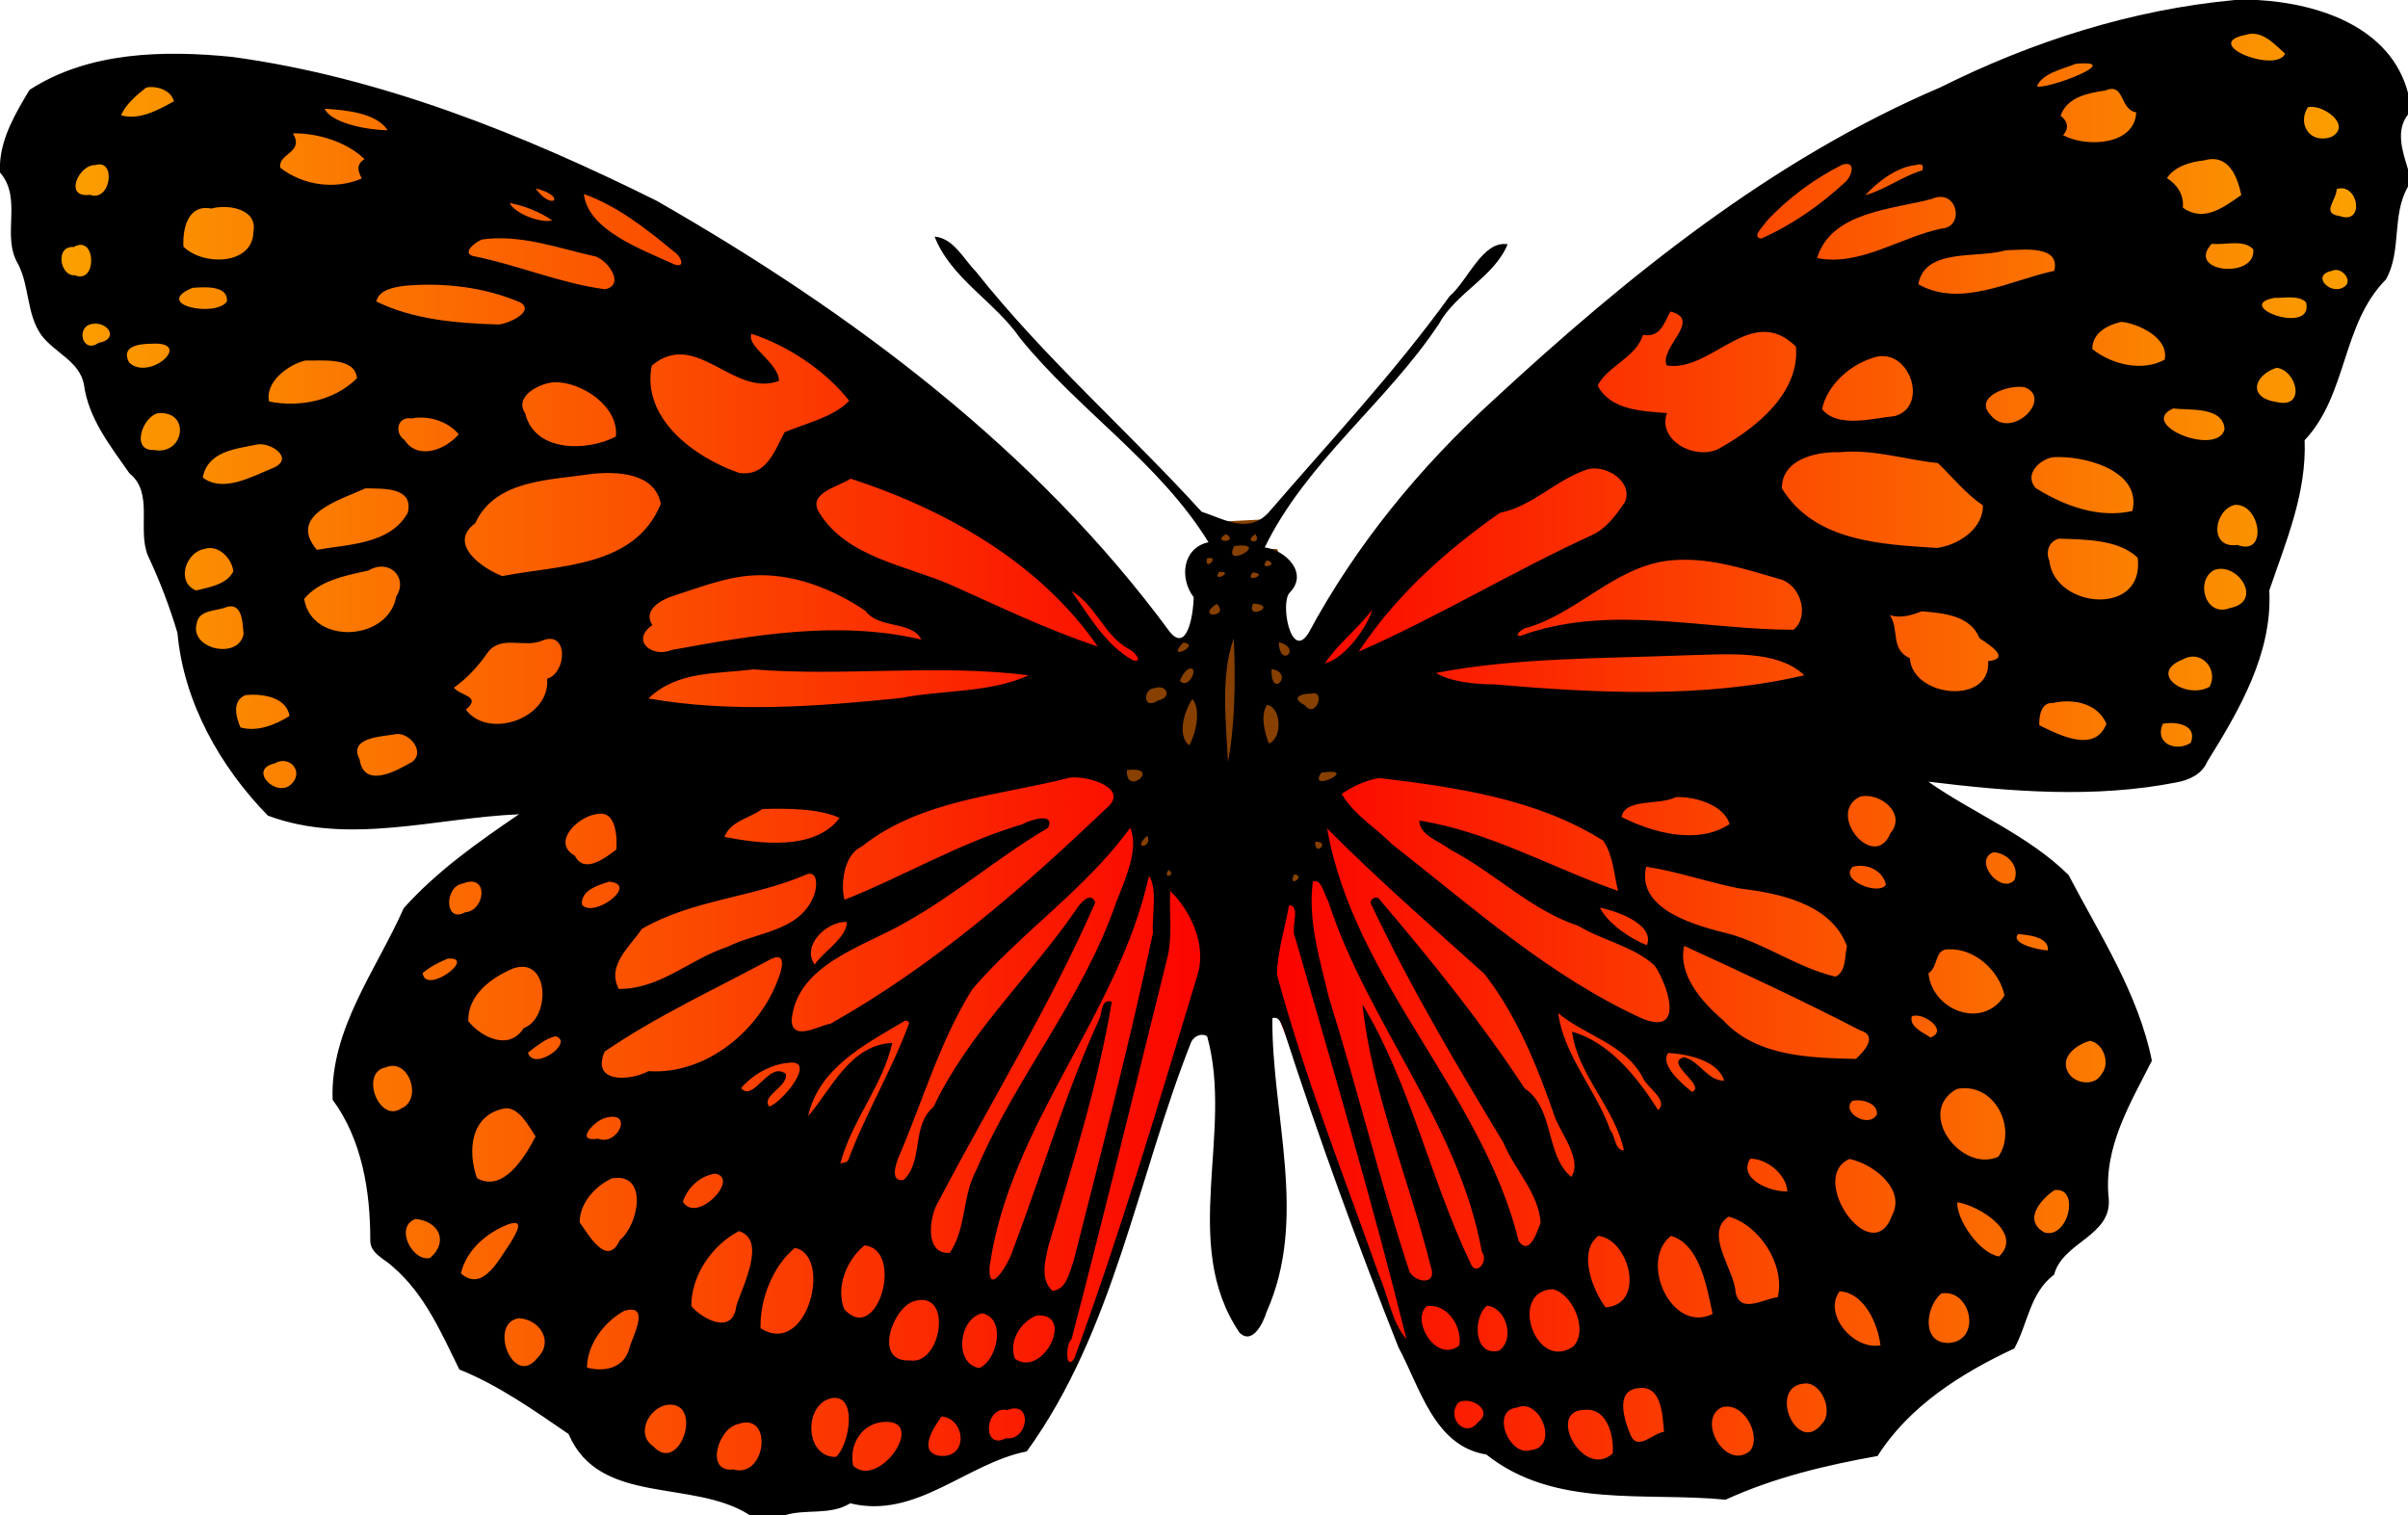
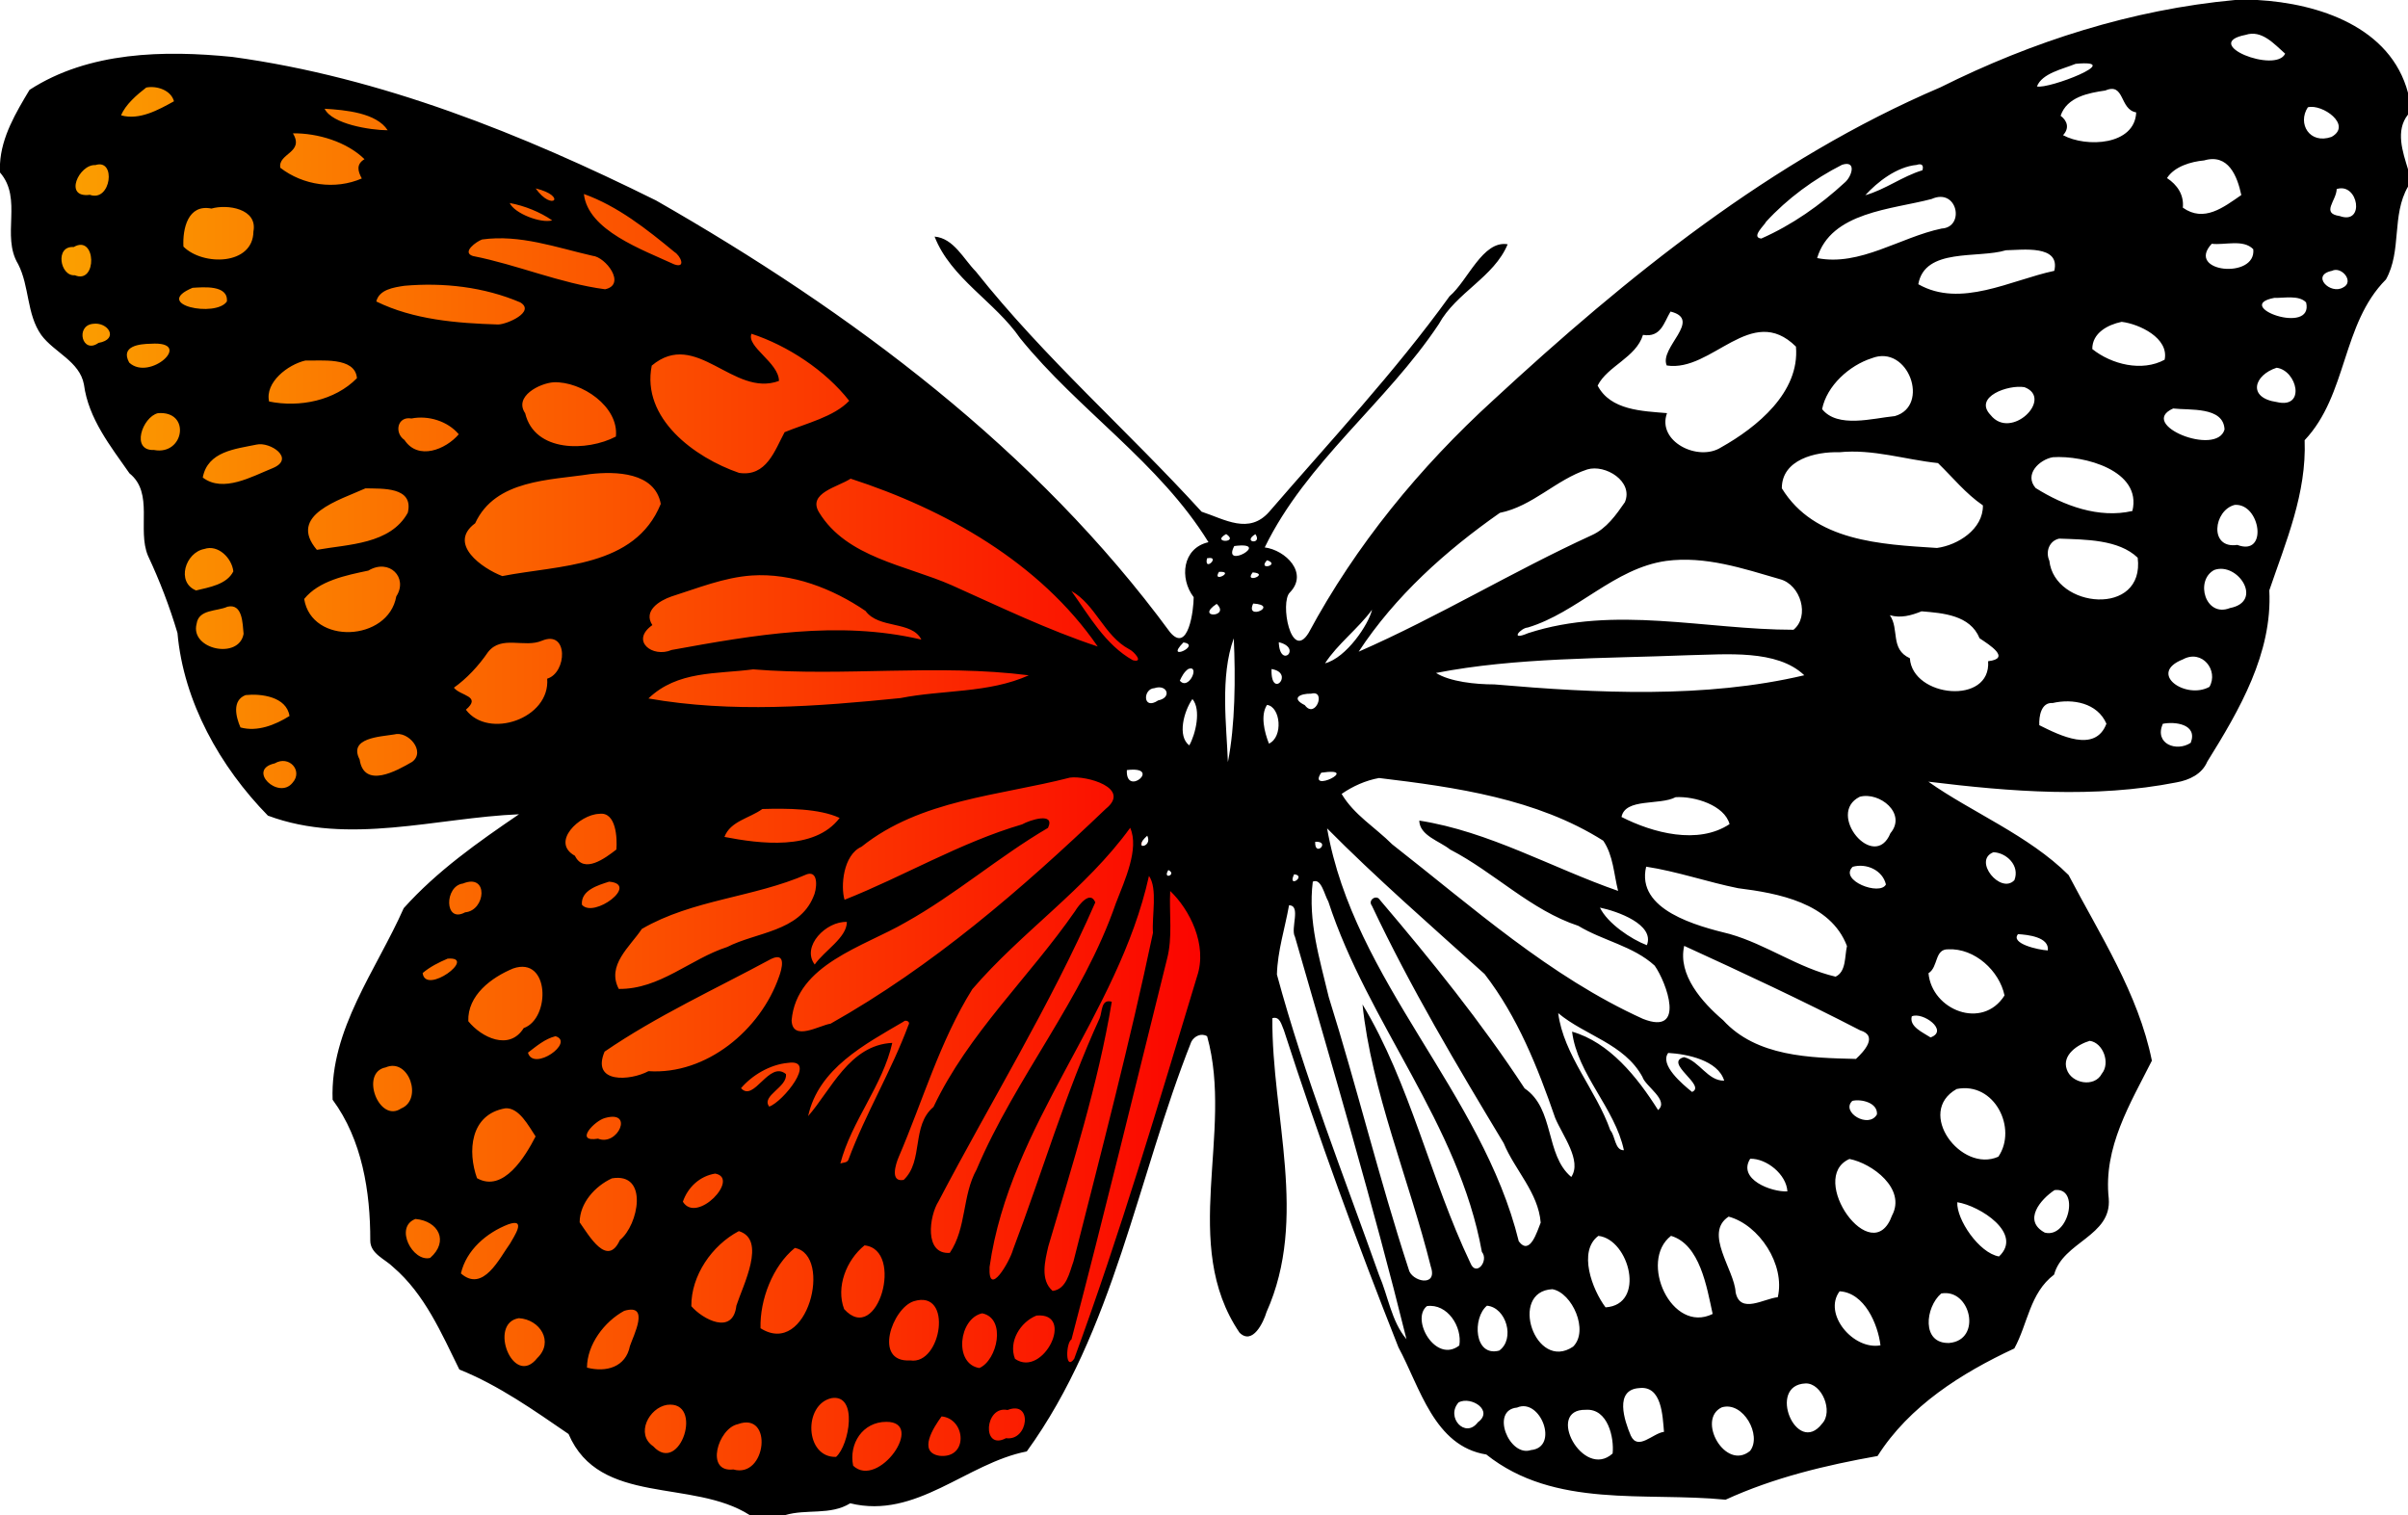
<svg xmlns="http://www.w3.org/2000/svg" xmlns:xlink="http://www.w3.org/1999/xlink" width="998pt" height="628pt" version="1.1" viewBox="0 0 998 628">
  <defs>
    <linearGradient id="a">
      <stop stop-color="#fba400" offset="0" />
      <stop stop-color="#fb0000" offset="1" />
    </linearGradient>
    <linearGradient id="c" x1="11.158" x2="512.02" y1="324.26" y2="324.26" gradientUnits="userSpaceOnUse" xlink:href="#a" />
    <linearGradient id="b" x1="988.08" x2="520.7" y1="286.45" y2="286.45" gradientUnits="userSpaceOnUse" xlink:href="#a" />
  </defs>
  <g fill-rule="evenodd">
-     <path d="m497.14 244.92v12.398l-17.357 18.596-14.877 22.316-3.719 22.316 11.158 21.076 1.24 16.117 28.514 18.596 33.473-4.959 11.158-13.637 2.479-3.719-4.959-23.555 40.912-22.316-44.631-32.234-14.877-18.596 6.199-21.076-2.479-8.678h-7.439l3.719-12.398-23.555 1.24 3.719 11.158-12.398 6.199z" fill="#874000" />
-     <path d="m541.77 272.19 70.666-86.783 102.9-88.022 71.906-49.59 89.262-33.473 58.268-7.439 42.152 23.555 11.158 50.83-13.637 50.83-24.795 49.59-17.356 85.543-23.555 47.111-73.145 6.199h-53.309l37.193 21.076 30.994 24.795 27.274 57.029-1.24 29.754-12.398 49.59-24.795 32.234-34.713 34.713-44.631 32.234-68.186 11.158-63.227-6.199-32.234-19.836-14.877-27.275-38.432-105.38-22.316-55.789 12.398-28.514 13.637-8.678 2.479-9.918-1.24-17.357 16.117-16.117z" fill="url(#b)" />
    <path d="m27.275 53.995 21.076-26.035 37.193 4.959 45.871 3.719 45.871 11.158 90.502 35.953 111.58 81.824 97.94 100.42-7.439 27.275-7.439 28.514 11.158 21.076-1.24 18.596 26.035 8.678 13.637 18.596-11.158 27.275-8.678 11.158-24.795 76.865-23.555 65.707-17.357 27.275-23.555 9.918-35.953 9.918-55.789 3.719-49.59-13.637-47.111-32.234-42.152-44.631-11.158-21.076-13.637-61.988 18.596-57.029 27.275-30.994 45.871-34.713-89.262 7.439h-39.672l-21.058-24.8-22.315-79.34-7.439-28.51-13.637-29.76-21.076-30.99-13.637-47.112z" fill="url(#c)" />
  </g>
  <path d="m926.28 0h9.29c25.52 1.43 55.22 11.24 62.43 38.47v9.01c-5.3 6.69-2.19 15.46 0 22.68v7.19c-6.89 11.91-2.48 26.57-9.13 38.47-18.4 18.47-15.9 47.78-33.71 66.64 0.84 22.09-7.74 41.97-14.64 62.23 1.34 26.09-12.41 49.62-25.71 71-2.2 5.21-7.48 7.64-12.74 8.59-33.94 6.69-68.79 3.87-102.86-0.29 17.65 12.54 41.59 22.23 58.12 38.7 12.96 24.75 28.91 49.12 34.52 76.94-8.94 17.78-20.2 35.93-17.88 57.13 1.3 15.66-18.99 17.88-22.64 31.54-10.11 7.66-10.85 20.33-16.49 30.61-21.9 10.21-43.52 23.83-56.68 44.58-21.47 3.81-43.05 8.97-62.99 18.11-33.24-3.3-70.86 3.82-99.16-18.73-21.62-3.43-27.47-27.83-36.43-44.45-17.16-43.31-33.16-87.1-47.47-131.42-1.01-2.16-1.59-5.92-4.78-4.99-0.29 40.52 15.01 82.87-2.42 121.83-1.23 4.16-5.76 13.86-11.18 8.53-24.9-36.66-2.27-82.73-13.43-122.85-2.4-1.5-5.33-0.05-6.55 2.25-22.38 56.38-31.99 119.85-68.2 169.82-25.04 4.9-45.82 28.23-73.17 21.5-8.28 5.1-18.07 2.23-27.04 4.91h-14.58c-23.7-15.21-62.29-3.64-75.12-33.63-14.25-9.74-28.87-20.16-45.26-26.73-7.42-15.03-14.33-31.22-27.41-42.44-3.32-3.32-9.5-5.48-9.51-10.98 0.06-20.27-3.39-41.86-15.61-58.41-1.07-29.18 18.13-53.76 29.47-79.39 13.79-15.39 30.81-27.37 47.77-38.92-34.14 1.41-70.75 13.03-104.06 0.56-19.8-20.24-34.95-47.11-37.48-75.72-3.27-10.95-7.37-21.66-12.23-32.01-4.56-10.92 2.57-25.94-7.66-34.14-7.89-11.32-16.99-22.65-18.87-36.82-1.77-9.62-12.36-13.3-17.68-20.51-6.14-8.69-4.83-20.12-9.6-29.4-7.13-11.77 2.04-27-7.51-37.97v-3.58c0.59-11.22 6.63-21.31 12.24-30.67 24.56-15.91 55.83-16.49 84.06-13.65 61.65 8.42 120.16 32 175.61 59.5 80.86 46.22 157.53 103.44 213.01 178.94 7.62 9.04 9.82-9.45 9.8-14.51-5.96-7.78-4.73-20.34 6.13-22.79-20.29-32.96-53.88-54.65-78.05-84.53-10.41-15.16-28.7-24.78-35.46-42.14 7.93 0.68 12.03 9.36 17.12 14.5 28.37 35.75 63.06 66.07 93.54 99.53 9.57 3.13 19.64 9.61 28.06-0.01 25.22-29.25 52-57.8 74.72-89.31 7.56-6.39 13.7-23.25 24.07-21.53-5.67 13.68-21.37 20-28.53 33.08-21.69 32.64-54.95 57.17-72.15 92.57 8.64 1.13 18.27 10.61 10.4 18.69-4.17 4.03 0.44 28.75 7.79 16.73 19.57-36.37 46.07-68.66 76.51-96.45 55.44-51.27 115.34-99.75 185.33-129.67 38.15-19.06 79.51-32.25 122.08-36.19m4.4 14.45c-18.86 3.67 12.51 16.14 16.4 7.79-4.5-3.95-9.69-10.03-16.4-7.79m-70.43 12c-5.37 2.2-13.89 3.9-16.04 9.36 4.62 1.31 37.15-11.31 16.04-9.36m-799.65 9.83c-3.93 3.02-8.65 7.12-10.41 11.52 7.56 2.15 15.53-2.29 21.91-5.83-1.24-4.65-7.21-6.55-11.5-5.69m811.95 1.23c-7.08 1.03-15.89 2.68-18.53 10.46 2.92 2.19 3.64 5.27 1.01 8.05 9.62 5.21 29.73 4.26 30.32-9.44-6.99-1.2-4.67-12.57-12.8-9.07m83.93 6.96c-4.39 6.72 0.69 15.46 9.81 12.27 8.81-4.9-3.88-13.85-9.81-12.27m-821.95 0.6c3.05 6.34 18.89 8.88 26.14 8.92-4.61-7.23-17.58-8.43-26.14-8.92m-13.14 10.19c4.9 8.06-6.31 8.27-5.21 14.29 9.43 7.27 22.7 9.23 33.76 4.42-1.7-3.12-2.34-5.92 1.12-8-7.33-7.2-19.42-10.85-29.67-10.71m792.08 11.23c-5.47 0.5-12.29 2.51-15.36 7.31 4.2 2.76 7.1 6.88 6.56 12.26 8.78 6.25 16.86-0.13 24.24-5.23-1.68-7.82-5.35-17.3-15.44-14.34m-873.95 1.93c-6.77-0.41-13.33 13.79-2.29 12.32 8.83 3.17 11.03-15.18 2.29-12.32m723.92-0.13c-11.64 5.91-22.7 13.99-31.52 23.65-0.54 1.33-6.41 6.43-1.97 6.93 12.81-5.65 24.42-13.82 34.65-23.26 2.9-2.45 5.02-9.3-1.16-7.32m30.91 0.06c-8.27 0.78-16.22 7.02-21.28 12.55 8.32-2.34 15.36-7.83 23.67-10.33 0.66-2.13-0.34-2.93-2.39-2.22m-572.35 9.73c6.91 9.8 13.24 3.24 0 0m746.44 0.27c-0.13 4.91-6.62 10.05 1.22 11.18 10.65 3.85 7.76-14.07-1.22-11.18m-726.45 2.05c1.67 15.1 24.13 23.01 37.46 29.18 5.04 1.75 2.57-3.62 0.08-5.13-11.4-9.42-23.54-19.04-37.54-24.05m558.57 2.07c-16.46 4.37-41.72 5.31-47.45 24.49 17.72 3.53 34.39-8.64 51.6-12.24 9.8-0.54 6.56-17.04-4.15-12.25m-589.32 1.67c2.01 4.34 12.88 8.52 17.62 7.2-5.03-3.49-11.49-6.07-17.62-7.2m-123.6 2.3c-9.8-1.97-12 8.4-11.62 15.76 8 8.05 28.85 7.84 29.01-6.24 1.83-9.54-10.9-11.41-17.39-9.52m112.17 12.81c-2.35 0.82-8.64 5.35-3.8 6.86 18.46 3.63 36.1 11.32 54.77 13.78 8.97-1.95 0.22-13.42-5.21-13.88-15.03-3.43-30.06-8.94-45.76-6.76m716.85 1.78c-11.03 11.89 18.55 14.84 17.21 2.27-4.13-4.3-11.89-1.6-17.21-2.27m-886.11 1.36c-7.9-0.61-5.68 12.23 0.47 11.69 9.39 3.92 8.84-17.19-0.47-11.69m800.81 1.33c-11.65 3.53-33.61-1.18-36.32 14.08 17.57 10 38.27-1.7 56.36-5.55 2.61-10.9-13.23-8.65-20.04-8.53m135.1 8.53c-8.89 1.8-0.67 10.05 4.62 6.9 4.82-2.29-0.57-8.95-4.62-6.9m-798.9 6.2c-4.35 0.67-10.41 1.52-11.61 6.5 15.4 7.57 33.42 9.02 50.47 9.54 3.64-0.01 15.67-5.3 9.19-9.17-15.05-6.41-31.84-8.3-48.05-6.87m-87.76 0.84c-16.89 7.06 9.67 12.42 14.23 5.66 0.63-6.97-9.82-5.92-14.23-5.66m862.78 4.17c-17.66 3.34 16.49 15.88 13.19 1.89-2.94-3.15-9.16-1.77-13.19-1.89m-250.23 5.67c-2.81 4.67-3.94 10.86-11.42 9.67-2.85 9.4-14.74 12.91-18.79 21.02 5.34 10.27 18.52 10.55 28.75 11.41-4.3 11.76 12.92 20.27 22.42 14.19 14.84-8.32 32.67-22.81 31.02-41.76-18.5-18.35-34.81 10.75-53.55 7.82-3.28-7.38 15.06-18.99 1.57-22.35m186.96 4.26c-5.76 1.2-12.21 4.62-12.16 11.28 8.03 6.4 20.63 9.52 29.98 4.42 1.91-8.93-10.46-14.82-17.82-15.7m-840.91 0.84c-7.24 0.84-4.33 12.74 2.42 7.89 8.73-1.53 3.93-8.9-2.42-7.89m273.04 4.1c-2.17 5.41 11.35 11.95 11.4 19.55-18.94 7.01-34.33-21.82-52.73-6.34-4.35 21.84 17.7 38.1 36.19 44.46 11.37 1.73 14.78-9.29 18.88-16.87 8.81-3.63 20.49-6.38 26.77-13.01-9.88-12.64-25.6-22.92-40.51-27.79m-248.95 4.14c-4.57 0.06-12.73 0.9-8.95 7.81 8.47 7.99 27.29-9.03 8.95-7.81m713.26 6c-9.36 3.01-18.64 11.41-20.58 21.1 6.44 8.06 21.06 3.76 30.14 2.89 14.78-4.19 5.58-29.95-9.56-23.99m-649.15 0.95c-7.31 1.66-16.88 9.1-15.07 16.99 12.55 2.58 27.25-0.33 36.4-9.66-0.7-9.07-15.31-7.07-21.33-7.33m816.95 3c-9.45 3.06-12.22 12.45 0.07 14.22 12.16 2.9 8.42-13.1-0.07-14.22m-714.09 6.02c-5.81 0.39-16.58 5.85-11.8 12.84 3.87 16.34 25.8 15.86 37.59 9.66 1.33-12.44-14.25-22.94-25.79-22.5m609.6 2.04c-6.64-1.17-21.29 3.99-14.08 11.51 8.47 10.76 26.27-6.85 14.08-11.51m61.62 8.82c-14.97 6.64 18.03 20.06 21.28 8.72-0.39-9.63-14.56-7.9-21.28-8.72m-835.25 1.95c-6.45 1.61-11.36 15.68-1.6 15.26 12.57 2.37 15.4-16.4 1.6-15.26m105.1 2.2c-5.83-1.05-7.25 5.94-2.9 8.91 5.66 8.59 17.1 3.96 22.5-2.37-4.58-5.47-12.68-7.92-19.6-6.54m-64.21 10.82c-8.74 1.83-20.24 2.76-22.29 13.65 8.43 6.48 20.51-0.49 28.97-3.88 9.63-4-1.14-11.09-6.68-9.77m655.96 3.17c-9.82-0.31-23.85 3.03-23.8 14.95 13.51 22.01 40.9 23.22 64.3 24.72 8.55-1.13 19.17-7.72 19.04-17.64-7.09-4.84-12.51-11.61-18.62-17.54-13.62-1.42-26.97-5.91-40.92-4.49m88.48 2.06c-5.61 1.03-11.93 7.13-7.12 12.75 11.77 7.41 26.32 12.73 40.13 9.53 4.07-16.81-20.12-23.15-33.01-22.28m-192.93 5.07c-13.03 4.28-22.54 15.22-36.21 17.99-22.47 15.73-43.38 34.48-58.52 57.54 33.03-14.47 63.89-33.3 96.66-48.3 6.04-2.72 10.03-8.39 13.67-13.65 3.68-8.62-8.1-15.85-15.6-13.58m-413.22 1.93c-16.66 2.59-39.33 2.2-47.67 20.37-11.58 8.55 2.92 18.73 11.24 21.9 23.56-4.63 54.92-3.45 65.68-29.92-2.42-13.18-18.73-13.56-29.25-12.35m107.93 1.89c-5.17 3.45-18.03 5.94-13.06 14.01 11.48 18.78 36.26 21.91 54.95 30.16 19.96 8.94 39.81 18.53 60.52 25.4-23.96-34.84-63.29-56.89-102.41-69.57m-201.07 4.01c-10.61 4.84-32.45 11.01-20.14 25.49 13.04-2.33 30.46-2.26 37.69-15.39 2.57-10.89-10.7-9.9-17.55-10.1m774.73 6.86c-8.8 2.18-10.79 18.35 1.06 16.59 12.92 4.91 9.57-17.33-1.06-16.59m-418.01 12.09c-6.65 3.72 5.65 3.77 0 0m12.11 0.04c-5.68 3.5 3.08 4.48 0 0m333.14 1.85c-4.09 0.88-5.78 5.37-4.08 9.17 2.11 19.82 39.68 23.37 36.61-1.26-7.91-7.6-21.7-7.5-32.53-7.91m-341.9 3.08c-5.35 10.21 16.09-2.08 0 0m-426.85 1.21c-7.84 1.43-11.79 13.78-3.43 17.2 5.35-1.32 12.7-2.41 15.45-7.91-0.6-5.5-6.3-11.24-12.02-9.29m415.56 3.87c-1.37 6.01 6.02-1.23 0 0m24.86 0.8c-4.15 4.52 5.83 1.89 0 0m165.45 0.28c-21.58 3.03-36.8 21.4-57.35 27.61-2.85 0.1-7.91 5.77 0.09 2.35 35.84-11.68 73.44-1.41 110.03-1.42 6.8-5.52 3.05-18.67-5.63-20.97-15.29-4.44-30.94-9.71-47.14-7.57m-537.9 4.02c-9.26 1.95-20.48 4.18-26.59 11.76 3.1 19.22 34.89 17.7 38.17-1.06 5.02-7.69-2.82-15.93-11.58-10.7m765.05-0.26c-8.12 4.3-3.7 19.86 6.51 15.78 14.09-2.7 3.23-19.26-6.51-15.78m-412.49 0.78c-3.12 4.93 6.97-0.38 0 0m13.97 0.22c-3.84 4.95 7.35 0.61 0 0m-207.62 1.29c-11.56 0.81-22.35 5.24-33.27 8.69-5.06 1.77-11.81 5.96-7.93 11.87-9.29 6.57 0.12 13.7 7.98 10.31 34.07-6.2 69.16-12.4 103.51-4.3-3.94-7.91-17.61-4.32-23.14-11.88-13.65-9.3-30.47-15.81-47.15-14.69m132.47 6.42c7.41 10.34 14.06 22.3 25.46 28.7 4.77 1.24 0.46-3.73-1.57-4.6-10.42-5.62-13.79-18.4-23.89-24.1m60.22 5.34c-9.23 6.12 5.87 5.64 0 0m15.13-0.14c-3.48 7.41 11.05 0.69 0 0m-425.11 1.32c-4.44 2.02-11.93 0.97-12.8 7.1-2.79 10.65 17.61 14.95 19.48 4.14-0.43-4.28-0.38-12.69-6.68-11.24m474.37 1.25c-5.82 7.92-14.35 14.25-19.48 22.21 8.85-2.31 18.08-16.12 19.48-22.21m227.75 0.66c-4.22 1.7-8.62 2.95-13.15 1.61 4.04 5.76 0.01 14.06 8.3 17.84 1.05 16.29 33.73 19.55 32.43 1.23 9.64-1.1 0.66-6.72-3.54-9.51-3.92-9.63-15.2-10.44-24.04-11.17m-571.76 12.17c-7.32 3.15-16.77-2.45-22.39 4.74-3.89 5.71-8.87 11.02-14.13 14.74 2.62 3.45 11.68 3.38 4.97 9.13 9.25 12.39 35.02 3.77 33.69-12.86 8.23-2.43 8.88-20.35-2.14-15.75m286.7-0.98c-5.78 15.85-2.95 36.45-2.44 51.31 3.03-15.29 3.19-34.85 2.44-51.31m-20.87 1.71c-8.2 8.31 7.85 1.11 0 0m39.52-0.1c0.42 11.28 9.93 2.41 0 0m169.57 5.4c-34.67 1.38-71.46 0.9-104.4 7.35 5.82 3.64 16.36 4.75 24.18 4.74 42.52 3.69 87.61 5.87 128.45-3.79-11.33-10.82-32.32-8.62-48.23-8.3m205.16 1.71c-14.83 5.84 1.21 16.85 11 11.39 3.87-6.82-3.06-15.71-11-11.39m-592.58 4.15c-15.32 2.01-31.3 0.48-43.4 12.06 34.52 6.07 69.85 3.33 104.45-0.16 17.58-3.49 36.58-1.96 53.19-9.44-37.91-4.83-76.28 0.6-114.24-2.46m180.4-0.19c-1.72 1.14-2.72 3.04-3.56 4.87 3.64 4.36 8.54-6.65 3.56-4.87m34.45 0.05c-0.44 13.01 9.86 1.61 0 0m-48.55 7.93c-4.83 0.23-4.91 9.41 1.56 5.08 5.85-1.15 3.75-6.86-1.56-5.08m64.98 2.28c-4.69-0.07-8.47 1.9-2.64 4.76 4.43 6.01 9.03-6.45 2.64-4.76m-441.65 0.59c-5.66 2.22-4.04 8.98-2.11 13.41 6.98 1.93 14.41-1.03 20.32-4.74-1.22-8.04-11.81-9.36-18.21-8.67m392.43 1.64c-3.55 5.02-6.35 15.41-1.3 19.21 2.6-4.61 5.04-14.81 1.3-19.21m356.54 1.65c-4.79-0.37-5.74 5.52-5.55 9.19 8.5 4.24 23.17 11.67 27.82-0.61-3.73-8.66-14.02-10.49-22.27-8.58m-325.62 0.78c-2.81 4.23-1.11 11.25 0.8 16.05 5.98-2.75 4.85-15.26-0.8-16.05m371.24 7.84c-3.59 8.37 5.76 11.75 11.59 7.87 3.01-7.77-6.66-8.91-11.59-7.87m-733.03 4.41c-5.83 0.96-19 1.38-14.29 10.36 1.84 12.34 15.48 4.67 21.78 0.99 5.78-4.32-1.72-12.99-7.49-11.35m-49.48 11.99c-11.75 2.59 1.59 15.28 7.39 8.04 4.48-4.99-1.47-11.57-7.39-8.04m353.17 2.78c-0.54 11.48 14.97-1.86 0 0m80.57 1.08c-6.12 8.95 16.98-2.5 0 0m-104.17 2.04c-29.25 7.53-61.89 9.08-86.37 28.65-7.64 3.39-8.7 16.47-7.03 21.98 24.58-9.73 47.92-23.72 73.6-31.25 3.24-1.86 13.87-5.2 10.72 1.45-20.39 11.94-38.38 27.67-59.03 39.17-17.21 10.04-45.21 17.36-47.23 40.61 0.32 8.99 11.65 2.01 16.15 1.38 42.21-23.76 79.15-55.69 114.06-89.05 10.74-8.65-8.04-13.88-14.87-12.94m128.13 0.16c-5.54 1-10.9 3.39-15.51 6.59 5.05 8.63 14.04 13.96 20.98 20.92 33.22 25.96 65.19 54.77 103.91 72.32 17.89 7.08 9.78-15.05 4.85-22.06-8.88-8.15-21.46-10.32-31.63-16.49-19.76-6.51-34.82-22.17-53.19-31.66-4.25-3.46-12.62-5.73-12.74-11.97 28.96 4.51 54.96 19.61 82.4 29.14-1.77-6.97-1.99-14.7-6.15-20.8-27.52-17.43-61.27-22.19-92.92-25.99m122.9 7.95c-6.56 3.49-20.86 0.24-22.42 8.2 12.98 6.62 31.72 11.62 44.78 2.96-2.07-7.78-14.41-11.65-22.36-11.16m76.33-0.18c-14.17 7 6.06 31.36 12.71 15.1 6.89-8.14-4.51-17.3-12.71-15.1m-454.84 5.08c-5.26 3.84-13.27 5.01-15.69 11.57 14.41 2.79 37.31 5.91 47.74-7.87-8.47-3.96-21.89-4-32.05-3.7m-67.66 2.01c-8.06 0.26-20.25 11.75-10 17.38 3.71 7.63 12.5 1.02 17.17-2.6 0.38-4.42 0.02-15.86-7.17-14.78m220.12 5.78c-18.49 25.53-44.95 43.04-65.43 66.89-13.46 21.54-20.51 46.28-30.49 69.52-1.34 3.14-3.66 10.6 2.05 9.53 8.36-7.93 3.06-22.44 12.35-30.24 14.41-30.46 39.67-53.72 58.69-81.18 1.54-2.55 6.29-8.73 8.37-3.61-18.68 42.76-43.34 82.6-64.97 123.91-3.86 6.05-6.06 22.12 4.67 21.36 7.03-10.42 5.06-23.64 11.1-34.55 16.24-38.32 44.04-70.69 57.7-110.29 3.74-9.67 9.79-22.65 5.96-31.34m81.62 0.24c11.02 63.28 64.33 109.59 79.43 171.14 4.64 6.2 7.6-4.11 9.09-7.73-1-12.5-10.7-21.74-15.34-32.94-19.37-32.16-38.58-64.45-54.63-98.43-1.8-2.3 1.89-4.81 3.33-2.39 21.3 25.03 41.96 50.62 59.97 78.11 12.55 8.47 8.41 27.55 19.34 36.72 4.53-6.72-3.61-17.17-6.65-24.42-7.21-20.91-15.64-42.08-29.28-59.7-21.89-19.71-45.39-40.26-65.26-60.36m-74.54 3.02c-6.82 6.12 2.47 5.13 0 0m69.6 2.52c-0.32 6.7 6.69-0.29 0 0m281.11 4.34c-8.73 3.35 3 17.64 8.68 11.57 2.36-6.05-3.3-11.37-8.68-11.57m-143.94 5.99c-4.29 18.03 21.23 24.61 34.6 27.9 15.3 4.35 28.41 14.09 43.91 17.69 4.46-2.13 3.71-8.4 4.72-12.68-6.83-18.01-28.71-21.92-45.14-23.99-12.38-2.48-25.38-6.99-38.09-8.92m85.59 0.05c-5.81 5.64 11.34 12.18 13.78 7.31-1.39-5.93-8.12-8.92-13.78-7.31m-283.63 1.34c-2.6 4.28 3.8 1.83 0 0m-149.72 1.72c-22.07 9.69-47.41 10.44-68.48 22.69-4.95 7.41-14.72 15.07-9.56 24.87 17.04 0.18 29.55-12.4 44.97-17.4 12.01-6.15 29.73-6.33 35.67-20.75 1.43-2.82 2.4-10.96-2.6-9.41m201.86 0.03c-2.99 6.18 5.36 0.64 0 0m-60.16 0.68c-12.79 57.82-57.7 102.81-66.07 162.1-0.62 13.09 8.35-2.1 9.75-7.26 12.14-31.97 21.64-64.81 35.91-95.9 1.08-2.66 0.51-8.1 5-6.78-5.71 34.48-16.46 67.93-26.31 101.4-1.34 5.9-3.47 13.87 1.78 18.46 5.83-0.68 7-7.78 8.65-12.23 11.47-45.3 23.34-90.45 32.95-136.19-0.53-7.05 2.03-18.32-1.66-23.6m-223.75 2.39c-4.6 1.48-11.75 3.54-11.27 9.55 4.87 5.84 24.02-8.49 11.27-9.55m291.65-0.01c-2.07 16.38 2.88 32.13 6.61 47.85 11.72 37.41 20.94 75.5 33.12 112.78 1.02 5.08 12.12 7.73 9.21-0.96-8.93-35.86-24.73-73.22-28.33-108.77 19.69 32.62 28.13 72.43 44.73 107.22 2.36 5.83 7.74-1.01 4.74-4.64-9.57-53.15-47.19-94.69-63.65-145.25-1.64-2.76-2.89-9.83-6.43-8.23m-352.21 0.78c-7.73 0.98-7.83 16.7 0.89 11.94 8.52-0.72 9.87-16.34-0.89-11.94m293.11 3.1c-0.48 9.43 1.11 19.11-1.36 28.36-13.05 52.52-25.84 105.17-39.55 157.48-2.33 1.41-2.72 13.39 1.12 8.06 19.15-52.12 34.84-105.39 50.92-158.5 4.45-13.12-3.15-27.82-11.13-35.4m49.25 5.92c-1.69 9.56-4.76 18.92-5.02 28.7 11.47 42.36 27.65 83.21 42.32 124.53 3.8 8.77 5.12 19.23 11.38 26.62-13.87-56.01-30.27-111.33-46.22-166.78-1.96-3.4 2.66-13.03-2.46-13.07m128.86 0.97c3.12 6.48 12.9 13.12 19.45 15.57 3.38-8.6-12.36-14.13-19.45-15.57m-312.11 5.93c-8.53-0.39-18.99 10.1-13.33 17.66 3.97-5.74 13.32-11.12 13.33-17.66m485.39 5.06c-3.28 3.88 8.31 6.55 12.35 6.75 0.67-5.6-8.43-6.51-12.35-6.75m-138.36 4.86c-2.75 11.98 7.47 23.44 16.12 30.8 13.86 15.18 36.07 15.61 55.06 16.06 3.23-2.98 9.4-9.57 1.75-11.85-23.93-12.37-48.48-23.82-72.93-35.01m109.46 1.43c-5.79-0.2-4.08 7.36-8.21 9.9 1.4 15.33 22.38 23.66 31.51 9.22-2.11-10.17-12.34-19.66-23.3-19.12m-621.95 3.86c-3.66 1.55-7.31 3.38-10.36 5.97 1.13 9.41 22.92-6.94 10.36-5.97m134.06 0.13c-23.02 12.44-47.38 23.58-69.01 38.41-5.64 13.33 10.63 12.15 18.18 8.1 23.96 1.61 46.44-17.03 54.13-39.2 1.09-2.93 3.21-10.41-3.3-7.31m-106.88 3.93c-9.03 3.73-18.99 11.12-18.62 21.88 5.45 6.75 17 12.4 22.96 2.85 11.21-4.01 10.78-29.92-4.34-24.73m433.09 18.53c2.23 17.36 15.77 31.93 21.62 48.6 2 2.1 1.82 8.37 5.61 8.22-3.74-17.52-19.27-31.42-21.48-49.14 15.42 4.39 27.02 18.79 35.65 32.5 4.73-4.1-5.32-9.85-6.51-13.79-7.53-13.73-23.69-17.03-34.89-26.39m146.54 1.33c-1.14 4.3 4.66 6.69 7.78 8.74 7.77-2.82-3.32-10.76-7.78-8.74m-417.88 2.2c-16.04 9.41-35.25 19.42-39.53 39.15 9.35-10.62 17.15-29.51 34.87-30.35-3.94 17.66-16.87 32.3-21.52 49.99 1.11-0.43 2.87-0.25 3.35-1.58 7.12-19.16 17.82-36.75 24.92-55.92 0.91-1.32-1.33-2.24-2.09-1.29m-144.24 6.03c-4.38 1.1-7.91 4.14-11.41 6.82 2.26 8 19.56-4.31 11.41-6.82m635.87 1.92c-4.93 1.45-11.59 5.86-9.53 11.79 1.88 5.91 11.51 7.7 14.54 1.83 3.64-4.43 0.52-12.86-5.01-13.62m-174.7 5.01c-3.66 4.9 5.83 12.92 9.88 16.17 6.13-2.62-11.94-12.12-3.32-14.42 6.42 1.63 9.77 9.86 16.64 9.75-2.53-8.42-15.31-11.05-23.2-11.5m-364.77 4.12c-7.57 0.67-15.03 5.22-19.5 10.49 5.36 6.03 11.55-11.58 18.6-5.87 0.82 5.41-10.43 9.01-6.91 13.5 5.76-1.99 20.1-19.94 7.81-18.12m-166.77 1.87c-10.84 2.07-2.77 23.29 6.41 17.03 9.08-3.69 3.23-21.16-6.41-17.03m651.1 8.96c-17.16 9.63 1.89 34.97 17.27 28.06 8-11.72-1.61-31.21-17.27-28.06m-43.25 4.92c-4.92 4.66 6.83 11.7 10.21 5.59 0.34-4.86-6.54-6.46-10.21-5.59m-558.23 3.08c-14.76 2.52-15.7 18.06-11.77 28.97 10.97 6.19 20.09-9.17 24.28-17.31-2.87-4.25-6.81-12.04-12.51-11.66m41.31 4.01c-4.3 1.07-13.07 10.23-2.92 8.58 8.2 3.29 15.04-12 2.92-8.58m474.59 16.9c-5.33 8.47 8.72 13.87 15.42 13.53-0.4-7.08-8.68-13.71-15.42-13.53m41.15 0.09c-17.7 7.76 9.36 46.3 17.64 23.42 5.92-11.06-8.2-21.59-17.64-23.42m-470.11 6.06c-6.35 1.03-11.28 5.57-13.4 11.66 5.76 9.42 23.89-9.74 13.4-11.66m-42.83 1.98c-6.92 3.22-13.29 10.15-13.35 18.22 3.91 5.51 11.46 18.85 16.68 7.35 7.71-6.14 12.11-28.19-3.33-25.57m597.92 4.87c-5.77 3.8-13.31 12.65-4.04 17.62 9.88 2.55 14.73-19.04 4.04-17.62m-40.3 5.02c-0.4 7.1 9.03 21.09 17.29 22.48 10.11-9.49-7.87-20.98-17.29-22.48m-94.77 5.97c-10.43 6.8 2.4 22.02 2.89 31.33 1.85 9.29 11.81 2.59 17.48 2.08 3.17-13.53-7.72-30-20.37-33.41m-544.25 0.97c-8.9 3.36-1.13 17.96 6.09 16.15 7.91-6.91 3.44-15.32-6.09-16.15m38.49 2.22c-9.01 3.49-17.38 10.62-19.65 20.35 9.23 8.13 16.01-6.39 20.37-12.37 1.5-2.74 7.12-10.75-0.72-7.98m95.54 2.82c-11.13 5.85-19.81 18.44-19.69 31.11 4.61 5.38 17.25 12.27 18.67-0.21 2.74-8.49 12.63-27.38 1.02-30.9m356.23 1.97c-8.54 6.37-2.56 22.26 2.98 29.63 16.84-1.09 9.9-28.18-2.98-29.63m30.11-0.01c-13.49 10.49 0.23 40.8 17.26 32.37-2.44-11.13-5.24-28.79-17.26-32.37m-334.26 3.95c-7.58 6.15-11.9 17.33-8.44 26.42 13.92 15.37 25.1-24.76 8.44-26.42m-28.88 1.06c-9.16 7.48-14.53 21.42-14.22 33.28 19.59 12.4 30.01-30.34 14.22-33.28m313.96 17.1c-18.27 0.91-7.07 34.4 8.6 23.81 6.67-6.59-0.36-22.34-8.6-23.81m119.05 0.87c-6.99 9.37 5.66 24.46 16.94 22.4-1.05-8.76-6.62-21.82-16.94-22.4m42.11 0.91c-6.61 5.66-8.3 20.89 3.3 20.51 13.77-1.17 8.95-22.73-3.3-20.51m-425.82 3.21c-8.9 2.83-16.99 25.49-1.46 24.53 13 2.06 17.9-29.64 1.46-24.53m212.66 2.02c-6.79 5.47 3.61 23.94 13.44 16.32 1.3-7.77-4.96-17.51-13.44-16.32m24.9-0.17c-6.07 5-5.39 21.36 5.08 18.61 6.68-4.79 2.93-17.87-5.08-18.61m-357.59 2.14c-8.2 4.47-15.36 13.91-15.41 23.53 7.94 2.08 16.08-0.19 17.8-8.95 1.38-4.21 8.58-17.89-2.39-14.58m148.39 1.02c-9.69 2.07-11.9 20.94-1.19 22.68 7.44-3.16 11.33-20.59 1.19-22.68m22.51 0.93c-6.7 2.66-11.72 10.8-8.92 17.93 11.66 8.17 25.21-19.39 8.92-17.93m-214.53 1.09c-12.9 1.96-2.33 29.15 7.62 16.52 7.03-6.77 1.1-16.02-7.62-16.52m533.29 27.04c-16.23 0.63-3.71 30.37 6.81 16.69 4.79-5.06-0.08-16.88-6.81-16.69m-68.96 1.93c-10.39 0.66-6.2 13.39-3.5 19.71 3.01 6.43 9.15-1.04 13.76-1.57-0.59-6.6-0.87-19.26-10.26-18.14m-334.76 4.16c-11.79 2.64-11.07 24.76 1.88 24.36 5.52-4.89 9.22-26.18-1.88-24.36m259.94 1.73c-5.55 6.11 2.74 15.27 7.94 8.28 6.66-4.84-2.7-10.9-7.94-8.28m-328.13 1.06c-7.48 1.24-13.14 12.14-5.7 17.18 11.18 12.17 21.19-19.16 5.7-17.18m352.3 1.13c-11.17 1.01-3.24 20.64 5.74 17.62 11.92-1.12 3.94-21.89-5.74-17.62m84.84-0.09c-10.53 5.05 1.54 26.51 11.75 18.04 4.99-6.34-2.83-20.76-11.75-18.04m-296 1.1c-9.56-2.01-10.79 17.08-0.63 11.67 9.29 1.34 11.27-15.86 0.63-11.67m239.68-0.09c-17-0.37-1.15 29.22 11.1 18.11 0.69-6.5-1.96-18.74-11.1-18.11m-267.01 2.74c-3.21 4.39-10.09 14.86-0.84 16.33 12.04 1.25 10.94-15.34 0.84-16.33m-22.92 2.25c-9.81 0.01-15.59 9.07-13.74 18.18 10.41 9.87 30.24-18.28 13.74-18.18m-61.6 0.99c-8.1 1.72-13.68 20.11-1.79 18.75 13.75 3.91 16.69-24.31 1.79-18.75z" />
</svg>